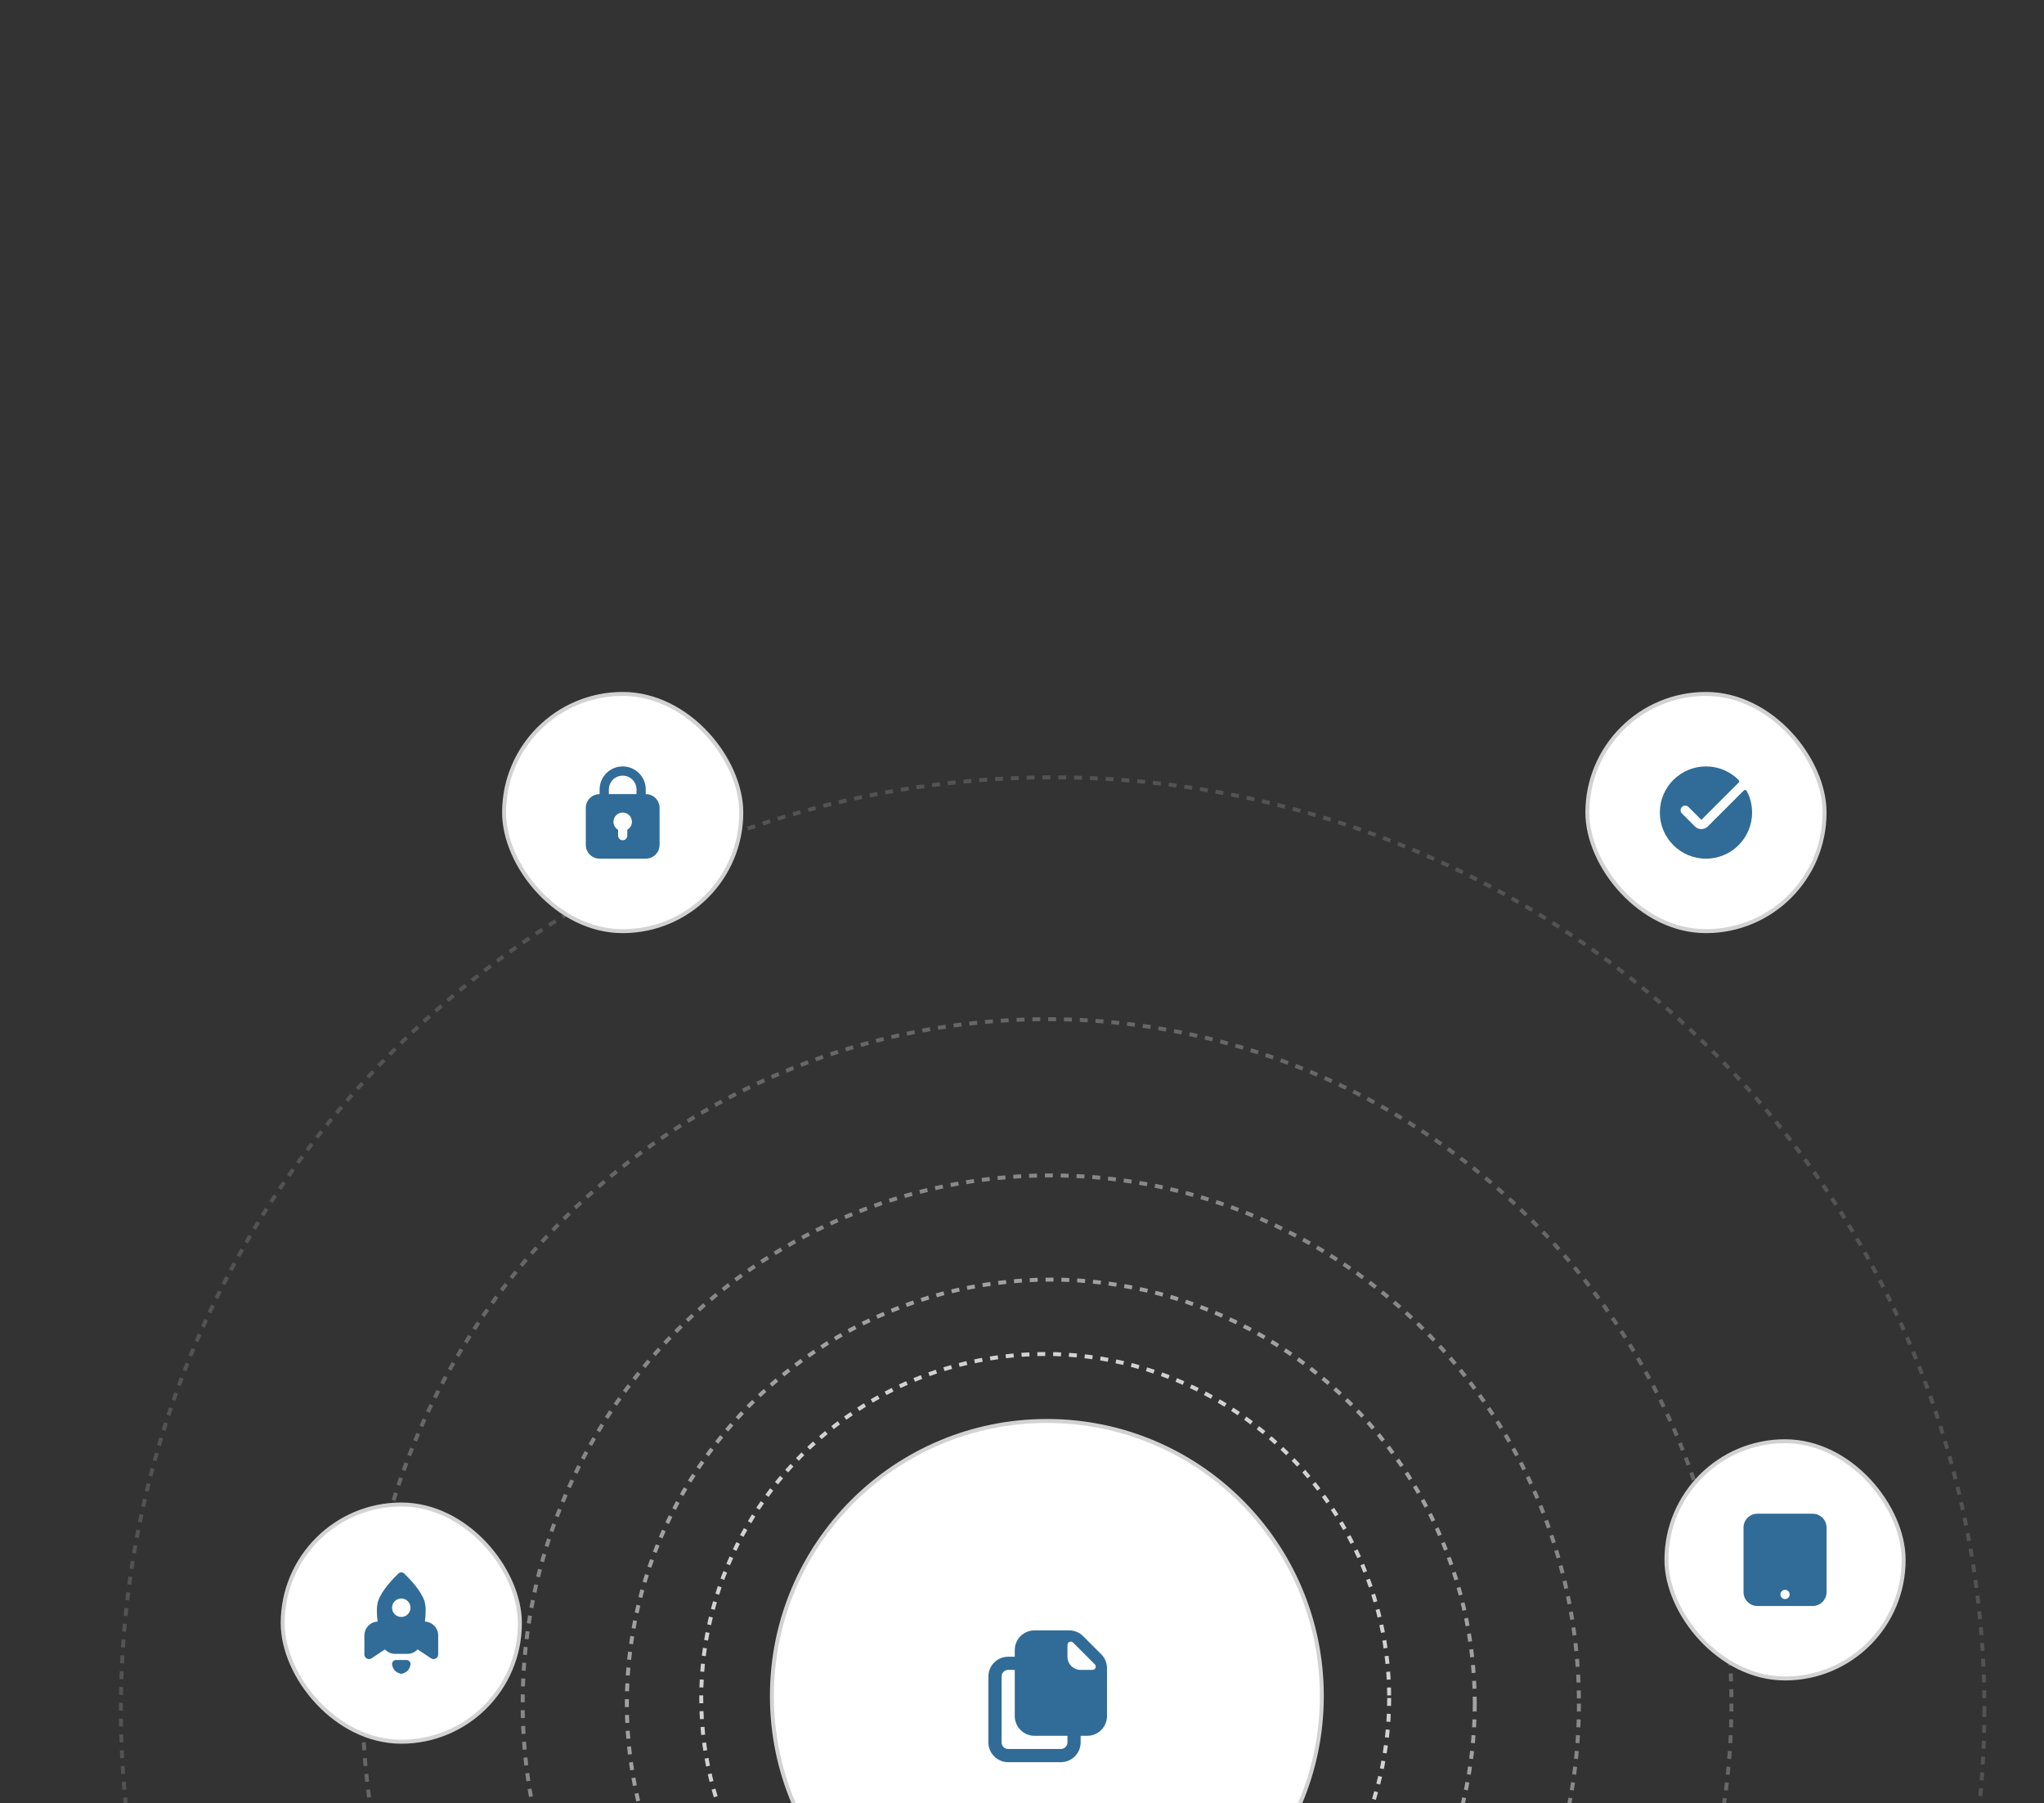
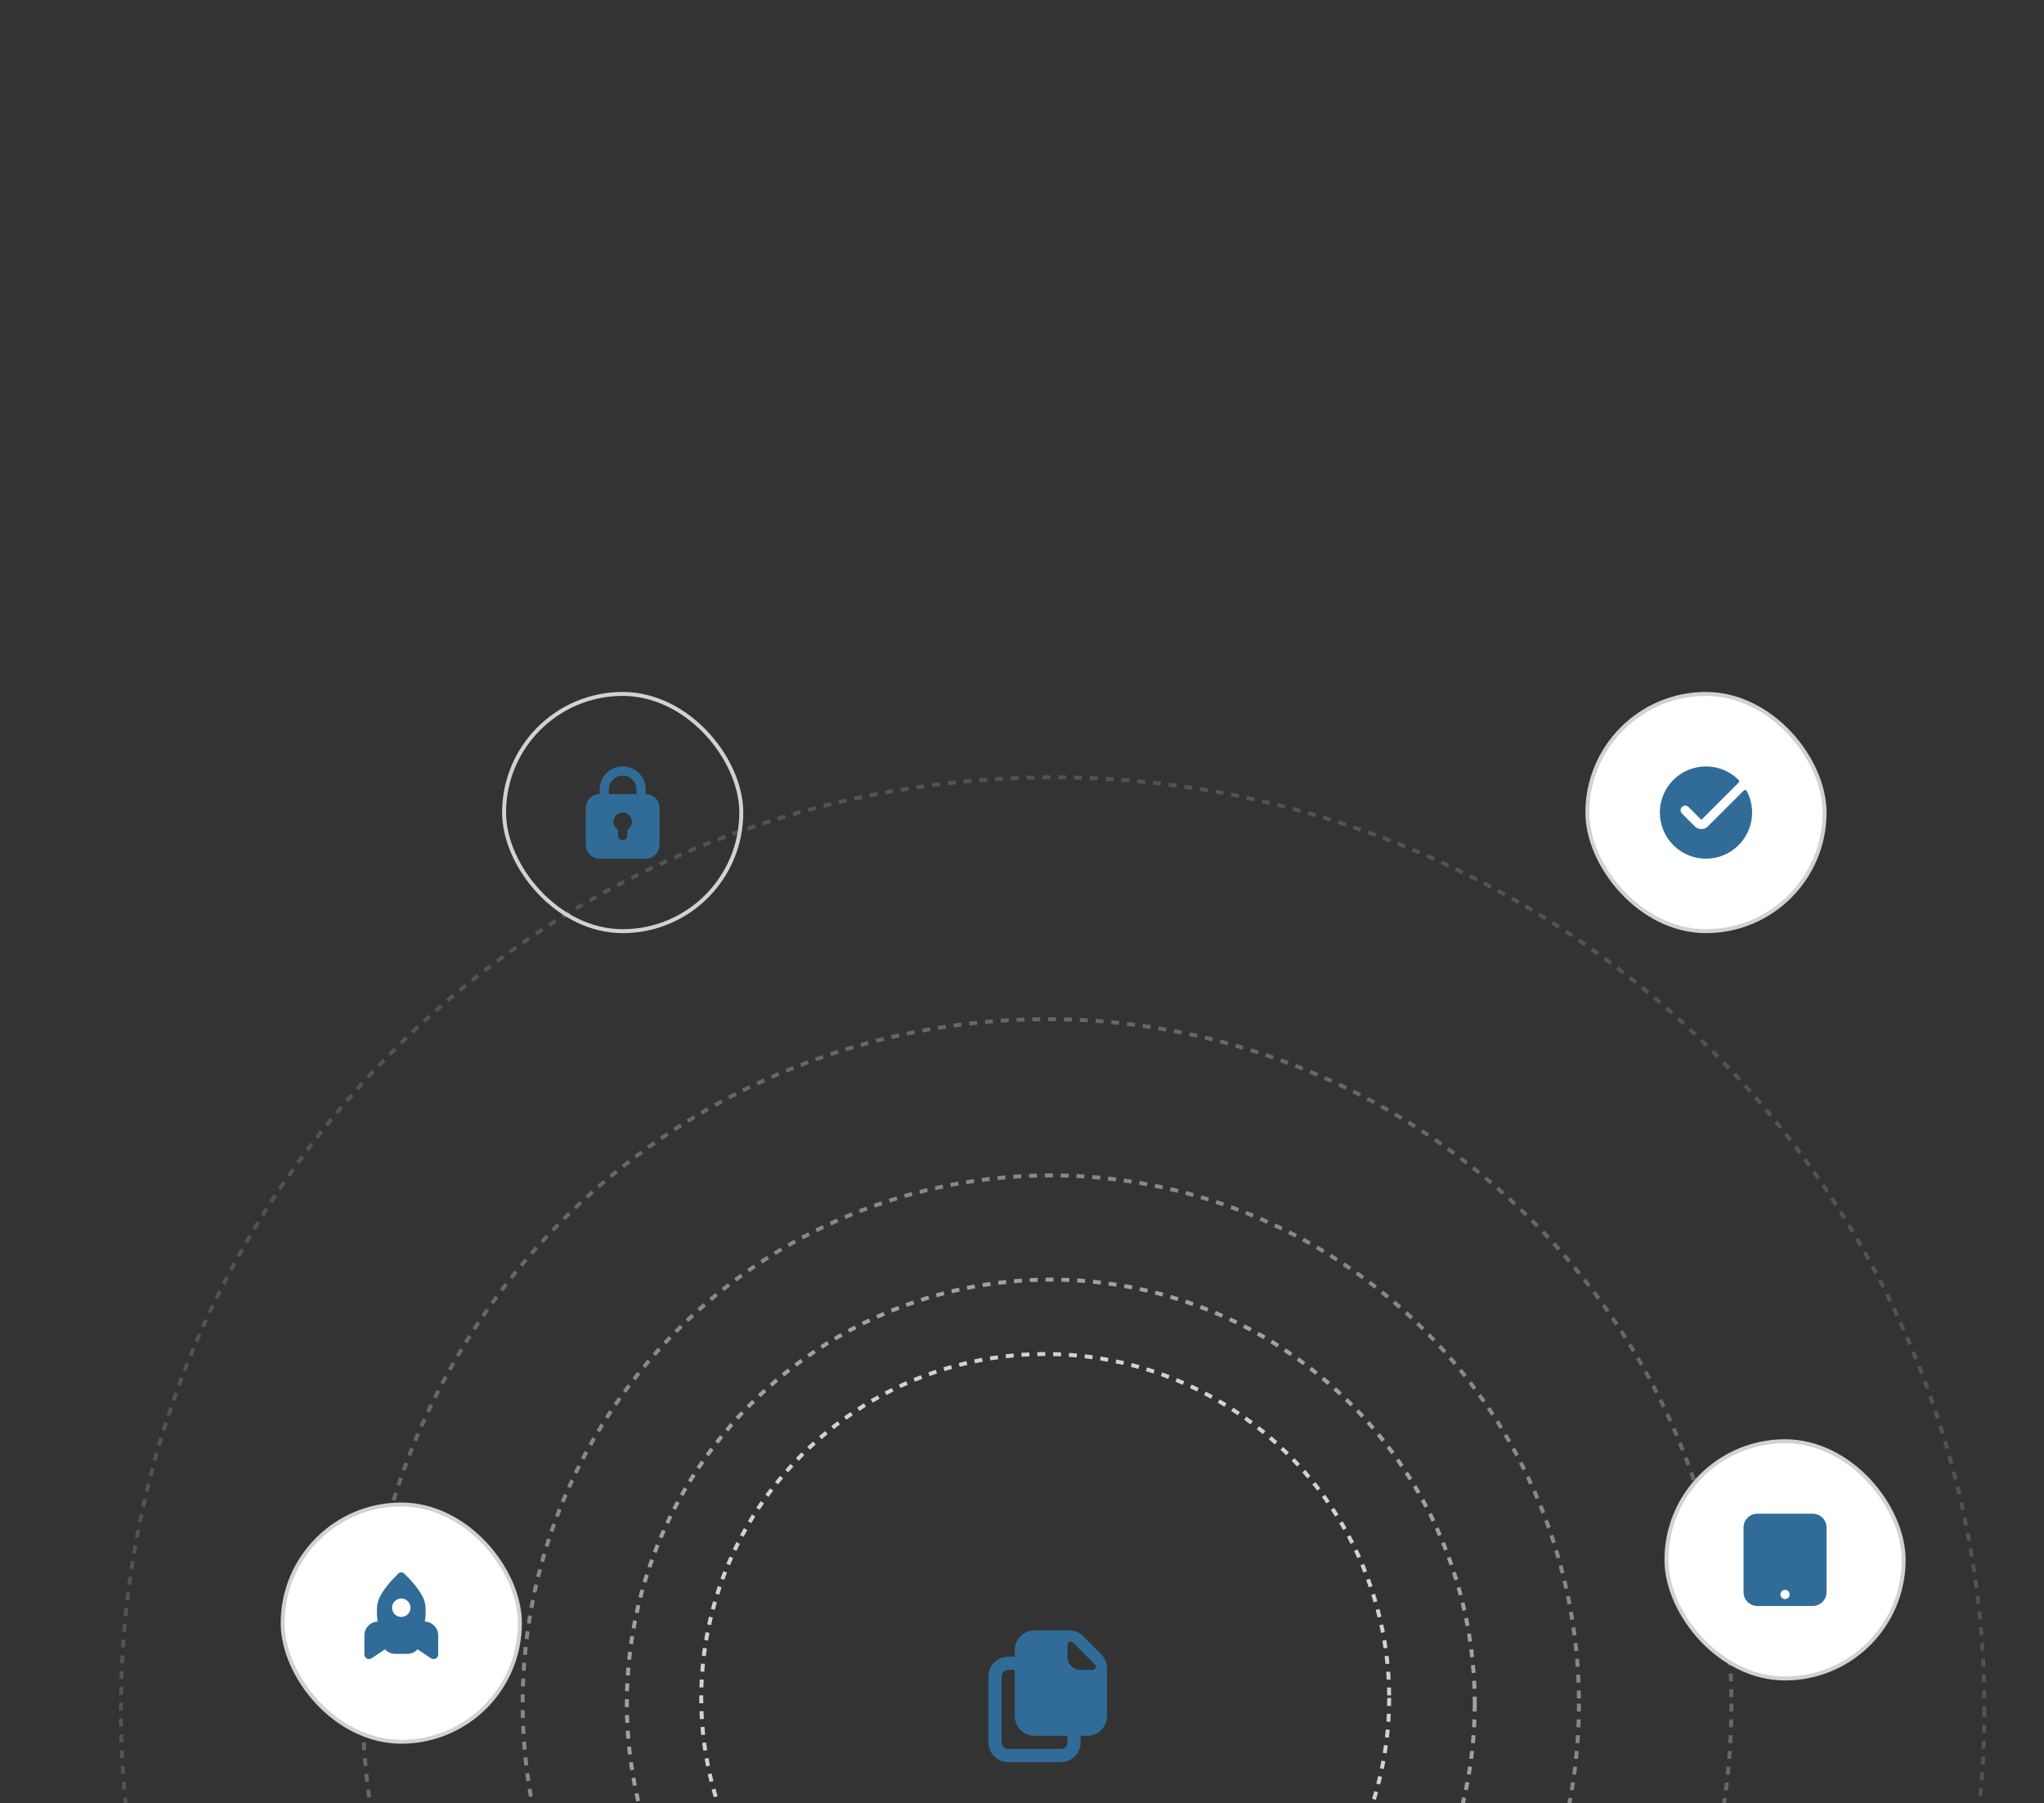
<svg xmlns="http://www.w3.org/2000/svg" width="517" height="456" viewBox="0 0 517 456" fill="none">
  <rect x="0" y="0" width="517" height="456" fill="#333333" stroke="none" />
  <g clip-path="url(#clip0_497_22744)">
    <circle cx="264.371" cy="429.443" r="87.006" stroke="#D2D2D2" stroke-dasharray="2 2" />
    <circle opacity="0.69" cx="265.787" cy="430.855" r="107.236" stroke="#D2D2D2" stroke-dasharray="2 2" />
    <circle opacity="0.54" cx="265.785" cy="430.855" r="133.582" stroke="#D2D2D2" stroke-dasharray="2 2" />
    <circle opacity="0.33" cx="264.841" cy="430.855" r="173.101" stroke="#D2D2D2" stroke-dasharray="2 2" />
    <circle opacity="0.2" cx="266.254" cy="432.267" r="235.672" stroke="#D2D2D2" stroke-dasharray="2 2" />
-     <circle cx="264.79" cy="428.923" r="69.548" fill="white" stroke="#D2D2D2" />
    <path fill-rule="evenodd" clip-rule="evenodd" d="M256.667 417.333C256.667 414.572 258.905 412.333 261.667 412.333H270.429C271.755 412.333 273.027 412.86 273.964 413.797L278.536 418.369C279.473 419.306 280 420.578 280 421.904V434C280 436.761 277.761 439 275 439H273.333V440.666C273.333 443.428 271.095 445.666 268.333 445.666H255C252.239 445.666 250 443.428 250 440.666V424C250 421.238 252.239 419 255 419H256.667V417.333ZM256.667 434V422.333H255C254.08 422.333 253.333 423.079 253.333 424V440.666C253.333 441.587 254.08 442.333 255 442.333H268.333C269.254 442.333 270 441.587 270 440.666V439H261.667C258.905 439 256.667 436.761 256.667 434ZM270 416.012V419C270 420.841 271.492 422.333 273.333 422.333H276.321C277.064 422.333 277.436 421.435 276.911 420.91L271.423 415.422C270.898 414.897 270 415.269 270 416.012Z" fill="#306C97" />
-     <rect x="127.5" y="175.5" width="60" height="60" rx="30" fill="white" />
    <rect x="127.5" y="175.5" width="60" height="60" rx="30" stroke="#D2D2D2" />
    <path fill-rule="evenodd" clip-rule="evenodd" d="M151.666 199.666V200.833C149.733 200.833 148.166 202.4 148.166 204.333V213.666C148.166 215.599 149.733 217.166 151.666 217.166H163.333C165.266 217.166 166.833 215.599 166.833 213.666V204.333C166.833 202.4 165.266 200.833 163.333 200.833V199.666C163.333 196.445 160.721 193.833 157.499 193.833C154.278 193.833 151.666 196.445 151.666 199.666ZM157.499 196.166C155.566 196.166 153.999 197.733 153.999 199.666V200.833H160.999V199.666C160.999 197.733 159.432 196.166 157.499 196.166ZM159.833 207.833C159.833 208.697 159.363 209.451 158.666 209.854V211.333C158.666 211.977 158.144 212.5 157.499 212.5C156.855 212.5 156.333 211.977 156.333 211.333V209.854C155.635 209.451 155.166 208.697 155.166 207.833C155.166 206.544 156.211 205.5 157.499 205.5C158.788 205.5 159.833 206.544 159.833 207.833Z" fill="#306C97" />
    <rect x="71.5" y="380.5" width="60" height="60" rx="30" fill="white" />
    <rect x="71.5" y="380.5" width="60" height="60" rx="30" stroke="#D2D2D2" />
-     <path d="M100.426 421.594C100.28 421.364 100.2 421.097 100.164 420.833H102.837C102.8 421.097 102.72 421.364 102.574 421.594C102.405 421.86 102.106 422.145 101.5 422.307C100.894 422.145 100.595 421.86 100.426 421.594Z" stroke="#306C97" stroke-width="2" stroke-linecap="round" stroke-linejoin="round" />
    <path fill-rule="evenodd" clip-rule="evenodd" d="M95.666 404.86C96.541 402.236 99.383 399.284 100.751 397.971C101.172 397.566 101.826 397.566 102.248 397.971C103.616 399.284 106.458 402.236 107.333 404.86C107.779 406.199 107.735 408.131 107.478 410.113C109.344 410.189 110.833 411.726 110.833 413.61V418.43C110.833 419.362 109.794 419.918 109.019 419.401L105.612 417.13C104.987 417.848 104.057 418.277 103.051 418.277H99.939C98.934 418.277 98.005 417.849 97.381 417.133L93.98 419.401C93.204 419.918 92.166 419.362 92.166 418.43V413.61C92.166 411.73 93.649 410.195 95.51 410.113C95.255 408.14 95.215 406.212 95.666 404.86ZM101.499 408.943C102.788 408.943 103.833 407.899 103.833 406.61C103.833 405.321 102.788 404.277 101.499 404.277C100.211 404.277 99.166 405.321 99.166 406.61C99.166 407.899 100.211 408.943 101.499 408.943Z" fill="#306C97" />
    <rect x="401.5" y="175.5" width="60" height="60" rx="30" fill="white" />
    <rect x="401.5" y="175.5" width="60" height="60" rx="30" stroke="#D2D2D2" />
    <path d="M431.501 217.166C437.944 217.166 443.167 211.943 443.167 205.5C443.167 203.527 442.678 201.669 441.814 200.04C441.662 199.753 441.277 199.707 441.047 199.936L431.984 209C431.073 209.911 429.595 209.911 428.684 209L425.426 205.741C424.97 205.286 424.97 204.547 425.426 204.091C425.881 203.636 426.62 203.636 427.076 204.091L430.334 207.35L439.749 197.942C439.938 197.752 439.946 197.446 439.756 197.256C437.644 195.141 434.725 193.833 431.501 193.833C425.057 193.833 419.834 199.056 419.834 205.5C419.834 211.943 425.057 217.166 431.501 217.166Z" fill="#306C97" />
    <rect x="421.5" y="364.5" width="60" height="60" rx="30" fill="white" />
    <rect x="421.5" y="364.5" width="60" height="60" rx="30" stroke="#D2D2D2" />
    <path fill-rule="evenodd" clip-rule="evenodd" d="M444.5 382.833C442.567 382.833 441 384.4 441 386.333V402.666C441 404.599 442.567 406.166 444.5 406.166H458.5C460.433 406.166 462 404.599 462 402.666V386.333C462 384.4 460.433 382.833 458.5 382.833H444.5ZM451.5 404.416C452.144 404.416 452.667 403.894 452.667 403.25C452.667 402.605 452.144 402.083 451.5 402.083C450.856 402.083 450.333 402.605 450.333 403.25C450.333 403.894 450.856 404.416 451.5 404.416Z" fill="#306C97" />
  </g>
  <defs>
    <clipPath id="clip0_497_22744">
      <rect width="517" height="456" fill="white" />
    </clipPath>
  </defs>
</svg>